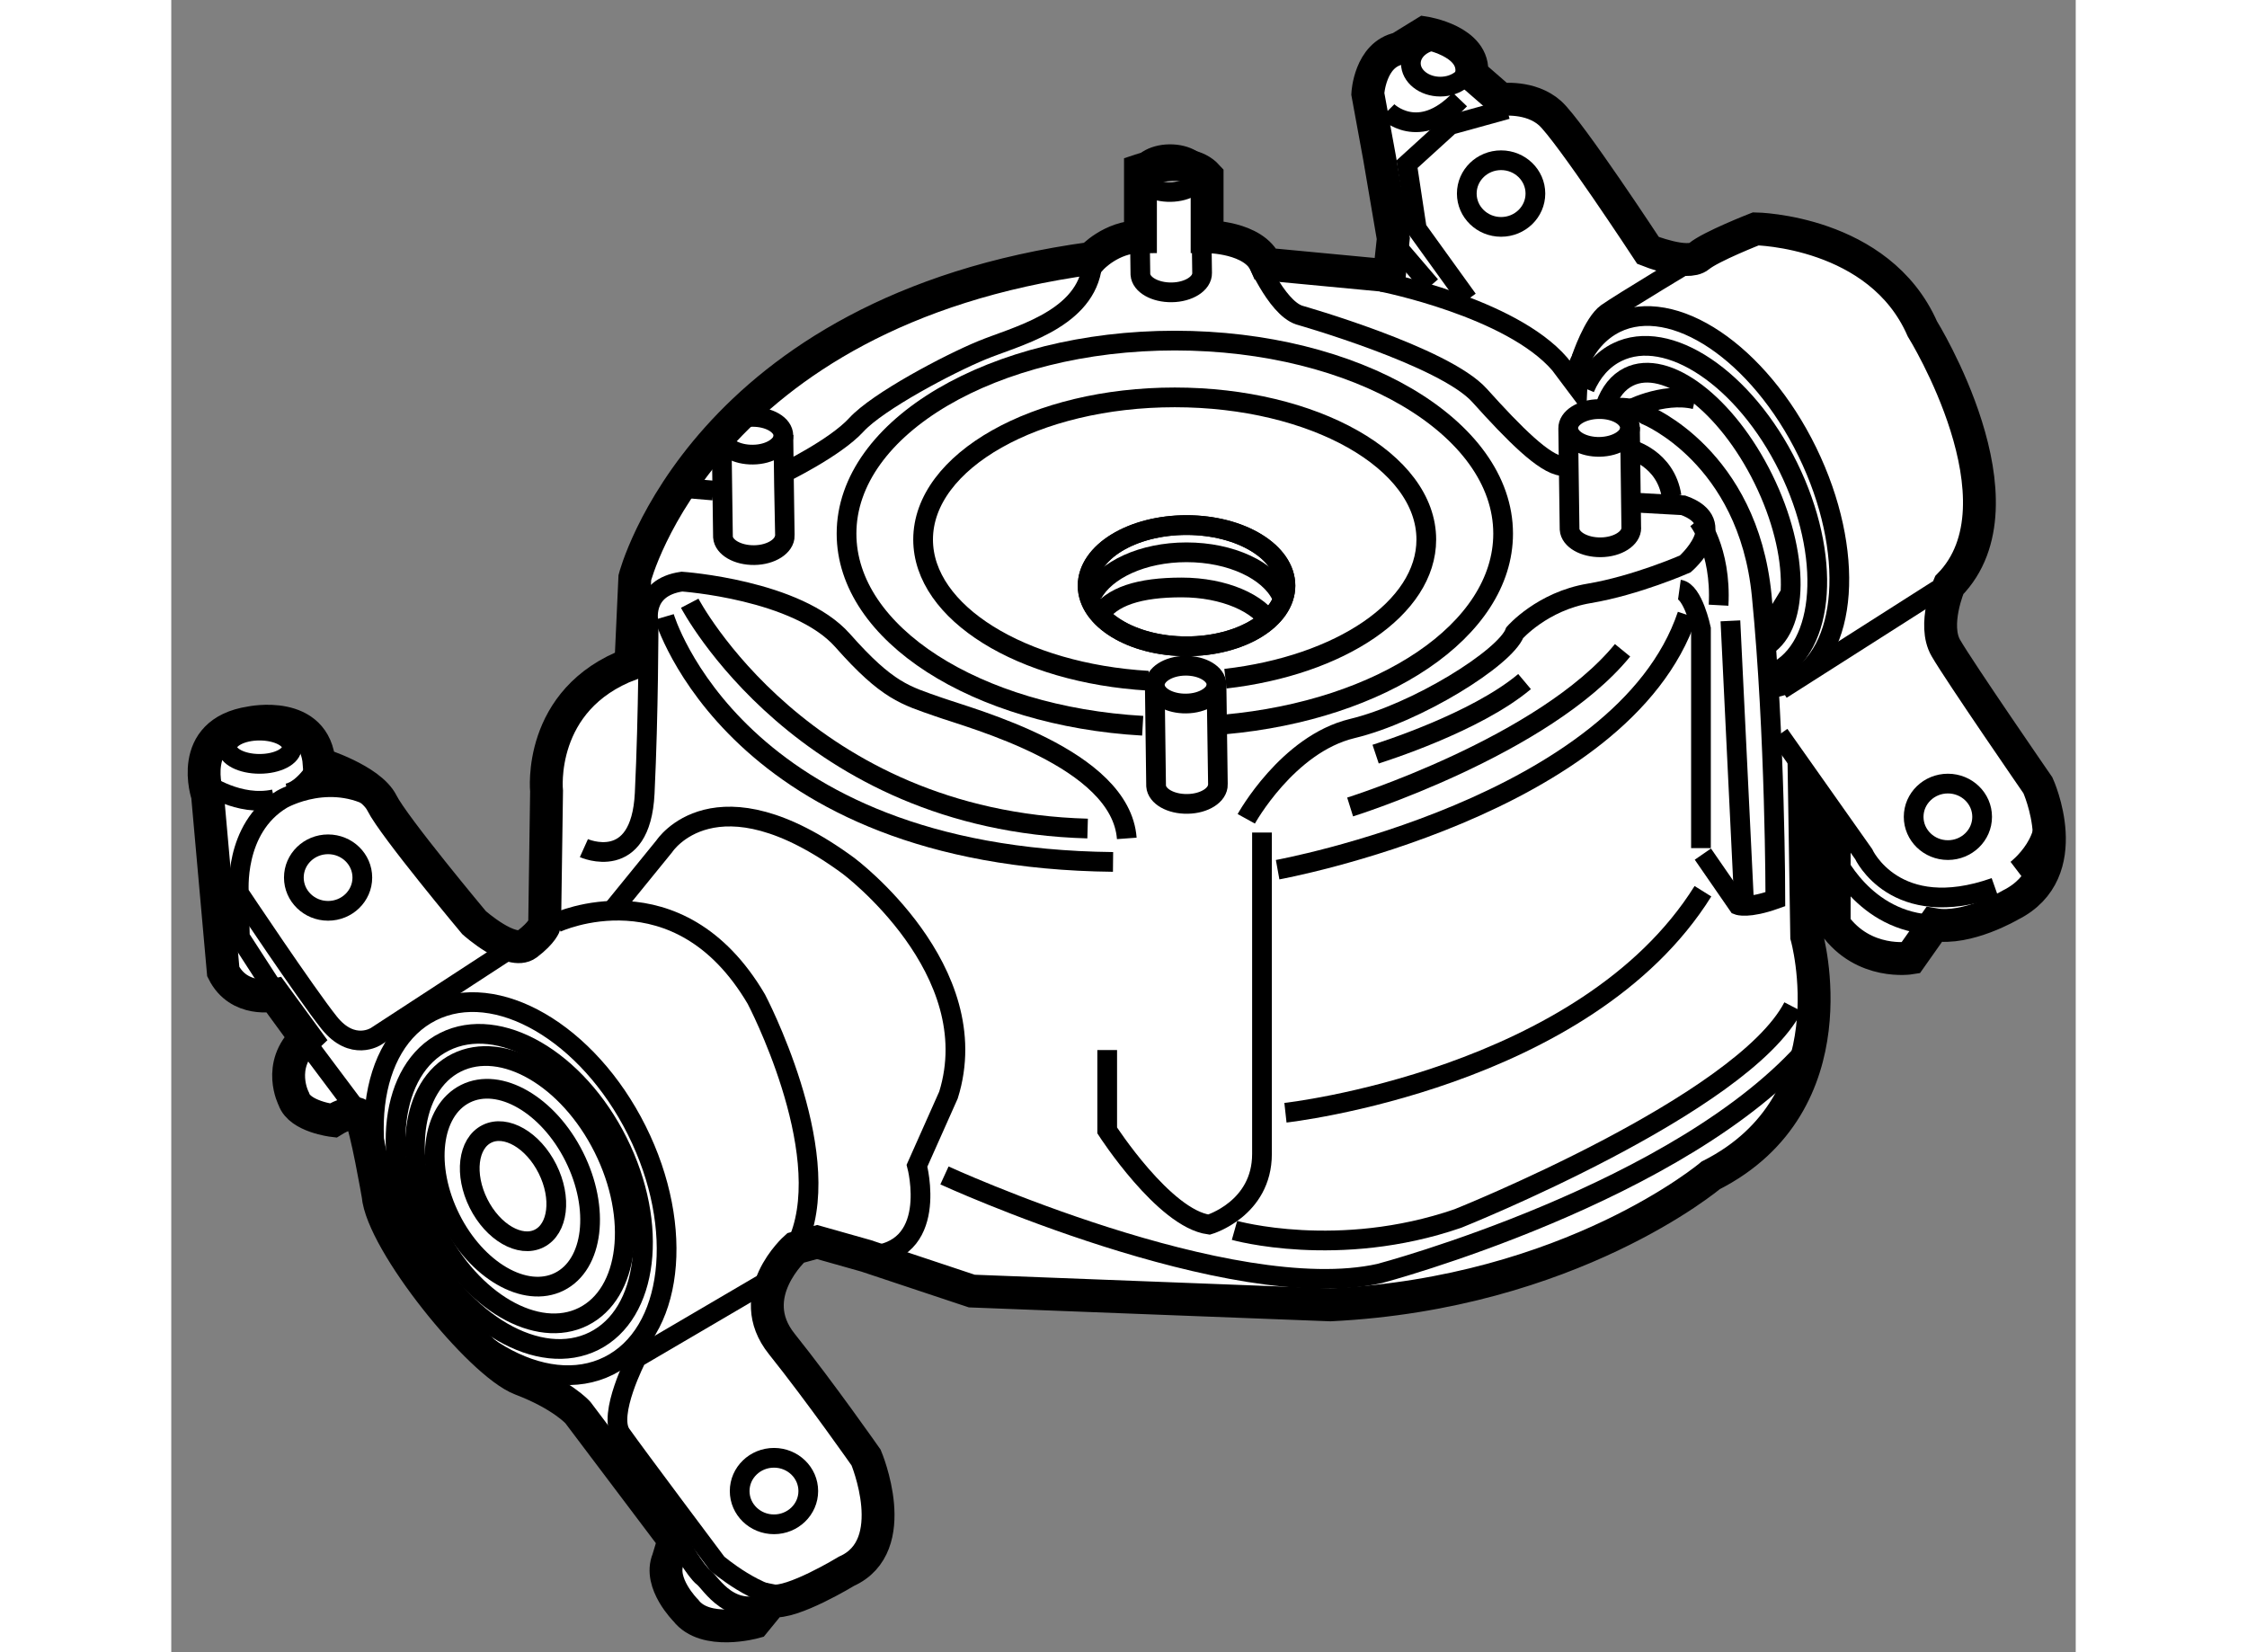
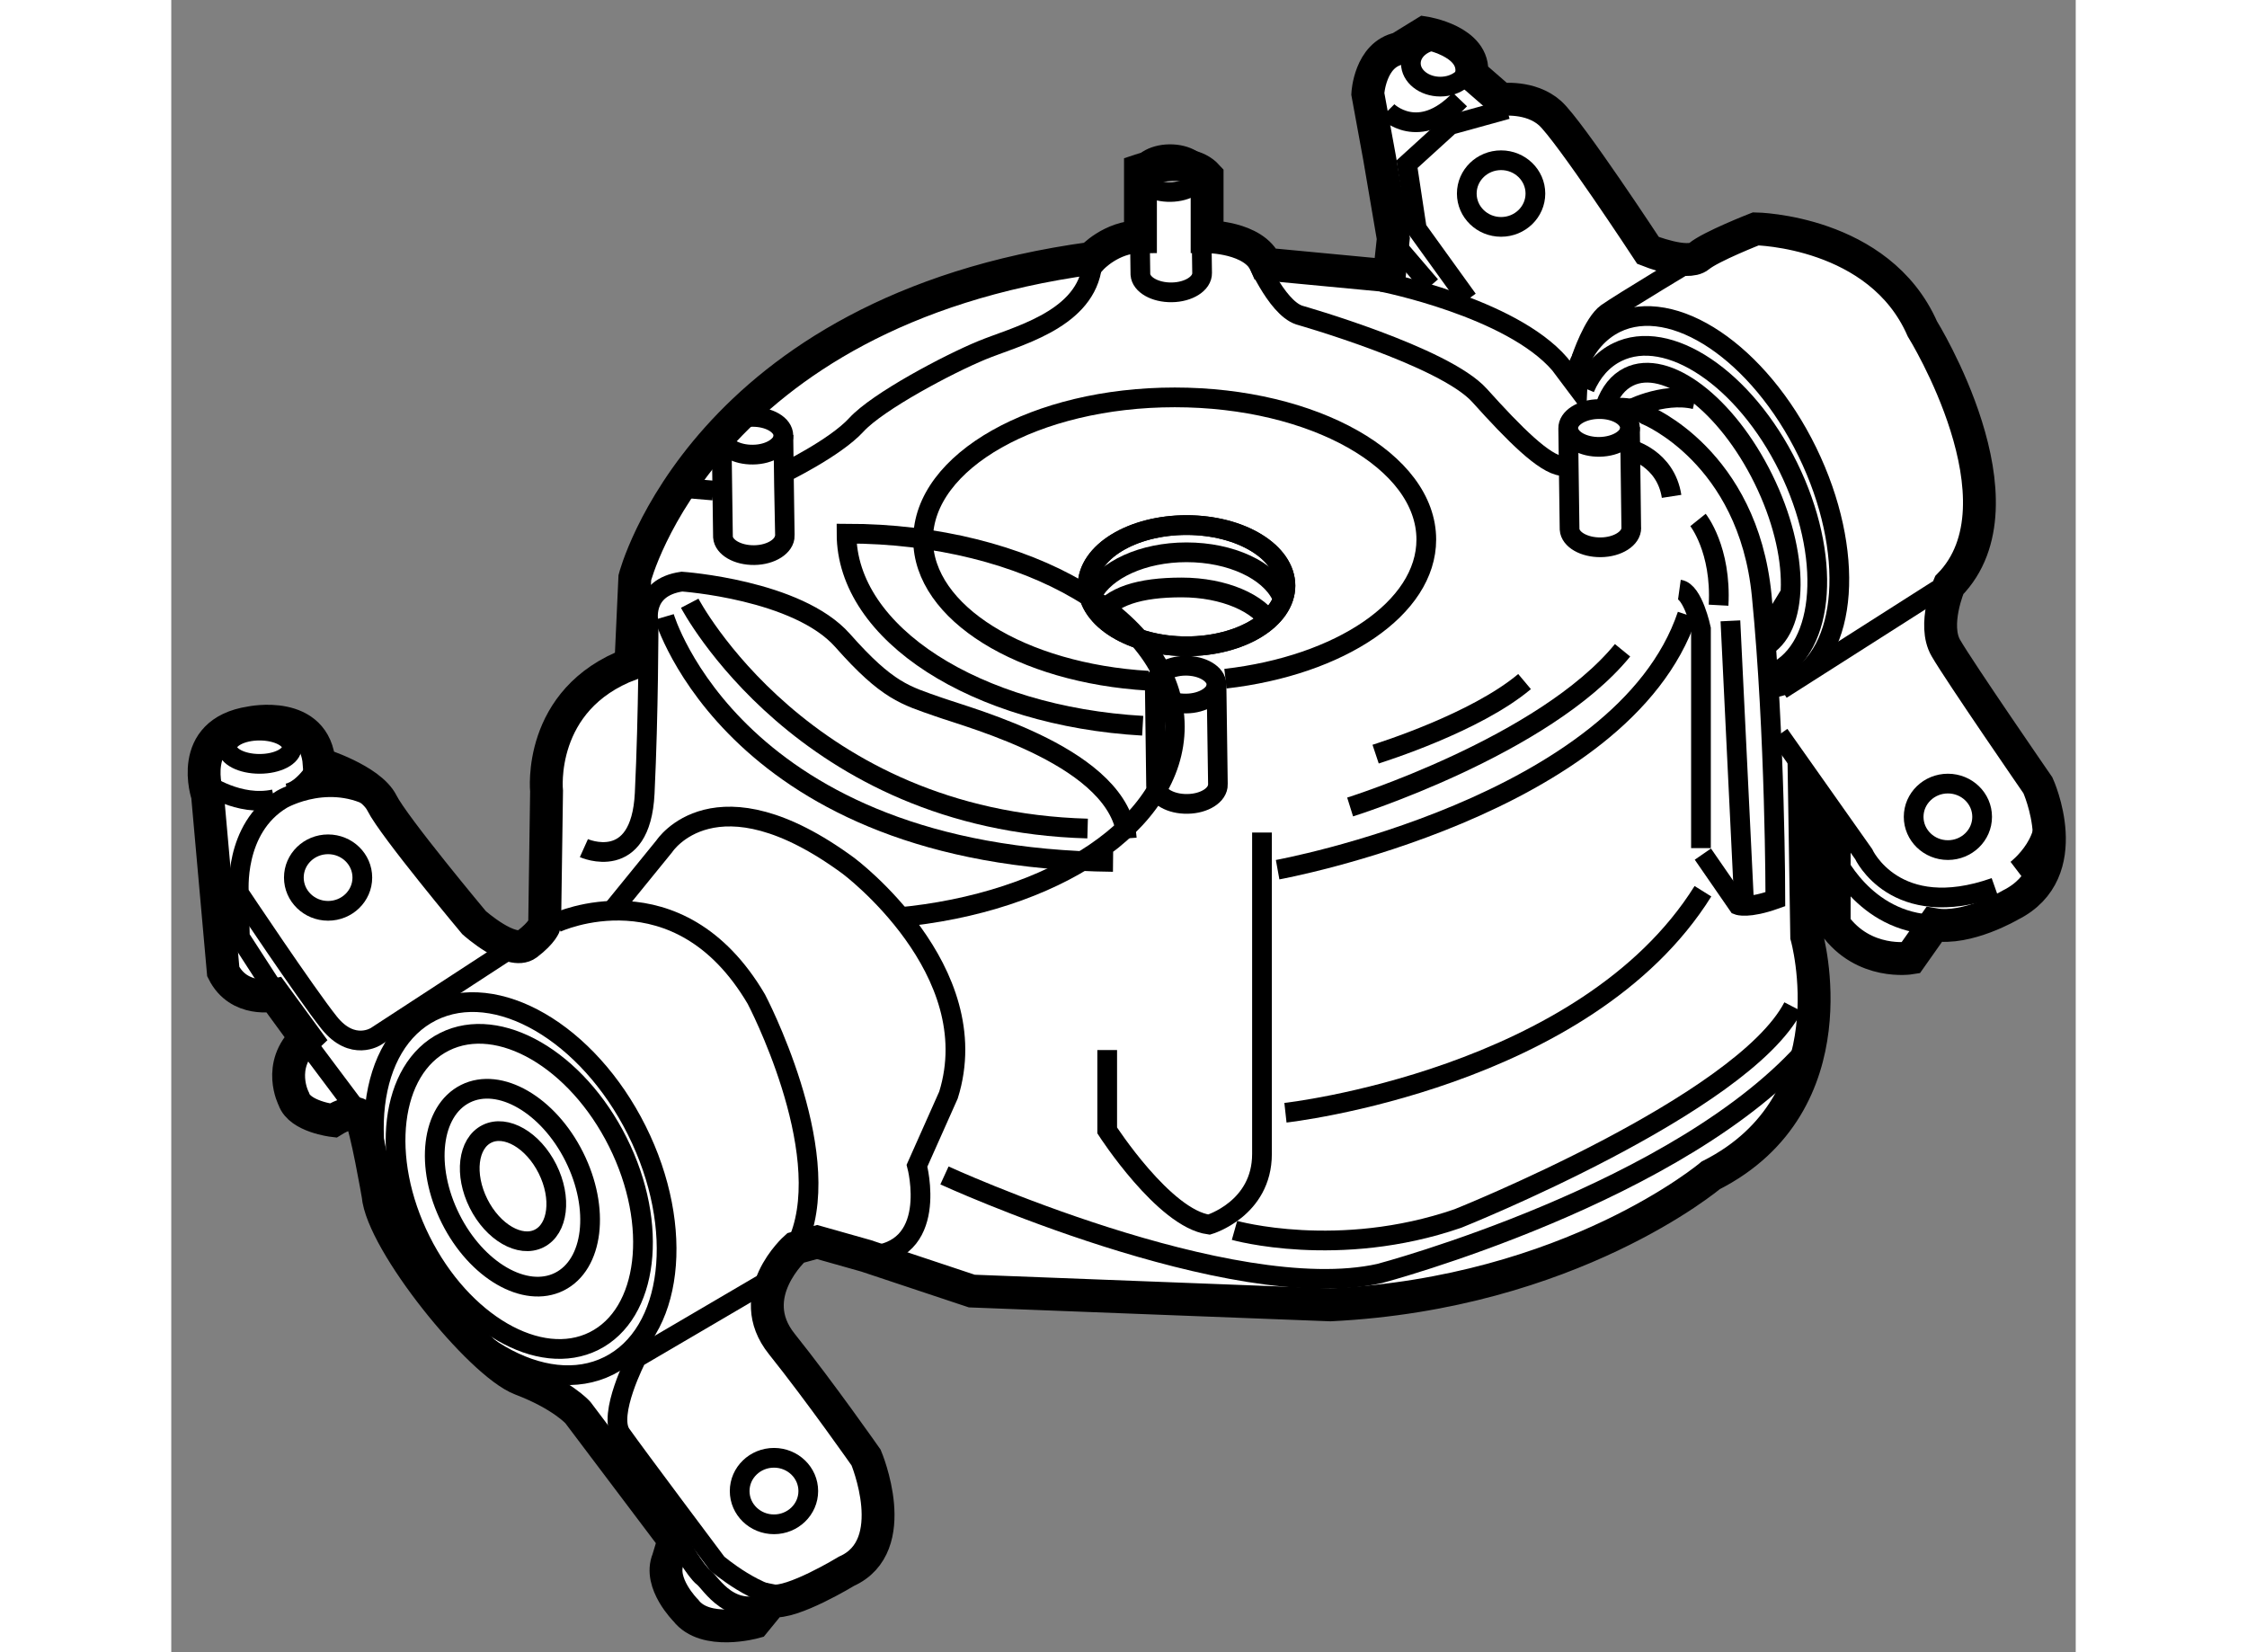
<svg xmlns="http://www.w3.org/2000/svg" version="1.1" x="0px" y="0px" width="244.8px" height="180px" viewBox="83.174 78.212 28.976 25.138" enable-background="new 0 0 244.8 180" xml:space="preserve">
  <rect x="83.174" y="78.212" width="28.976" height="25.138" fill="#808080" stroke="none" />
  <g>
    <path fill="#FFFFFF" stroke="#000000" stroke-width="0.5" d="M92.672,97.199c0,0-0.806,0.717-0.209,1.461     c0.596,0.746,1.283,1.729,1.283,1.729s0.566,1.342-0.298,1.729c0,0-0.835,0.508-1.134,0.448l-0.268,0.328     c0,0-0.746,0.208-1.044-0.18c0,0-0.417-0.416-0.269-0.774l0.09-0.298l-1.462-1.938c0,0-0.238-0.27-0.864-0.508     c-0.625-0.238-2.117-2.088-2.177-2.803c0,0-0.179-1.043-0.268-1.192c-0.089-0.148-0.417,0.06-0.417,0.06s-0.507-0.06-0.596-0.327     c0,0-0.268-0.509,0.179-0.927l-0.478-0.654c0,0-0.537,0.119-0.775-0.358l-0.239-2.683c0,0-0.328-0.954,0.656-1.104     c0,0,0.984-0.208,1.043,0.626c0,0,0.776,0.239,0.955,0.597c0.178,0.357,1.401,1.819,1.401,1.819s0.567,0.506,0.805,0.328     c0.239-0.181,0.269-0.298,0.269-0.298l0.029-2.029c0,0-0.149-1.401,1.283-1.938l0.06-1.312c0,0,1.043-4.055,6.948-4.859     c0,0,0.298-0.329,0.745-0.329V80.8c0,0,0.715-0.238,1.014,0.09v0.923c0,0,0.715,0.001,0.894,0.418l1.878,0.178l0.061-0.568     l-0.208-1.221l-0.18-0.982c0,0,0.031-0.597,0.478-0.688l0.387-0.238c0,0,0.776,0.121,0.715,0.626l0.447,0.389     c0,0,0.448-0.06,0.746,0.207c0.298,0.27,1.491,2.088,1.491,2.088s0.596,0.239,0.775,0.089c0.179-0.149,0.864-0.417,0.864-0.417     s1.879,0.029,2.534,1.52c0,0,1.644,2.645,0.409,3.901c0,0-0.258,0.603-0.05,0.958c0.208,0.36,1.4,2.088,1.4,2.088     s0.597,1.312-0.417,1.82c0,0-0.656,0.387-1.163,0.298l-0.358,0.508c0,0-0.715,0.118-1.162-0.508v-1.044l-0.448-0.687l0.03,1.911     c0,0,0.716,2.534-1.461,3.636c0,0-2.117,1.79-5.785,1.97l-5.457-0.21l-1.61-0.536L93,97.109L92.672,97.199z" />
    <path fill="none" stroke="#000000" stroke-width="0.3" d="M99.077,88.625c-0.003-0.16-0.217-0.287-0.476-0.284      c-0.26,0.003-0.467,0.138-0.463,0.297c0,0.006,0.02,1.534,0.02,1.534c0.012,0.155,0.221,0.275,0.476,0.271      c0.259-0.003,0.468-0.135,0.464-0.297C99.097,90.139,99.077,88.625,99.077,88.625z" />
    <path fill="none" stroke="#000000" stroke-width="0.3" d="M99.078,88.622c0.003,0.158-0.205,0.292-0.464,0.294      c-0.247,0.003-0.452-0.11-0.474-0.259" />
    <path fill="none" stroke="#000000" stroke-width="0.3" d="M92.487,84.837c-0.003-0.161-0.217-0.285-0.476-0.282      c-0.259,0.003-0.467,0.136-0.464,0.295c0,0.008,0.021,1.534,0.021,1.534c0.012,0.155,0.221,0.277,0.476,0.274      c0.259-0.003,0.467-0.138,0.464-0.297C92.506,86.353,92.487,84.837,92.487,84.837z" />
    <path fill="none" stroke="#000000" stroke-width="0.3" d="M92.489,84.833c0.003,0.159-0.206,0.294-0.465,0.296      c-0.247,0.003-0.452-0.11-0.474-0.258" />
    <path fill="none" stroke="#000000" stroke-width="0.3" d="M98.837,80.842c-0.002-0.16-0.216-0.287-0.475-0.284      c-0.259,0.003-0.467,0.137-0.464,0.297c0,0.005,0.021,1.533,0.021,1.533c0.011,0.155,0.221,0.275,0.476,0.272      c0.259-0.003,0.467-0.135,0.463-0.295C98.858,82.357,98.837,80.842,98.837,80.842z" />
    <path fill="none" stroke="#000000" stroke-width="0.3" d="M98.839,80.838c0.004,0.161-0.204,0.292-0.464,0.295      c-0.247,0.003-0.451-0.11-0.474-0.258" />
    <path fill="none" stroke="#000000" stroke-width="0.3" d="M105.368,84.718c-0.004-0.16-0.216-0.287-0.476-0.282      c-0.259,0.003-0.468,0.135-0.464,0.295c0,0.008,0.021,1.535,0.021,1.535c0.01,0.155,0.221,0.276,0.475,0.273      c0.26-0.003,0.467-0.137,0.464-0.297C105.389,86.233,105.368,84.718,105.368,84.718z" />
    <path fill="none" stroke="#000000" stroke-width="0.3" d="M105.37,84.714c0.003,0.161-0.205,0.292-0.465,0.297      c-0.246,0.003-0.451-0.11-0.474-0.26" />
    <ellipse transform="matrix(0.895 -0.447 0.447 0.895 -33.703 49.63)" fill="none" stroke="#000000" stroke-width="0.3" cx="88.423" cy="96.304" rx="1.982" ry="3.012" />
    <ellipse transform="matrix(0.895 -0.447 0.447 0.895 -33.718 49.671)" fill="none" stroke="#000000" stroke-width="0.3" cx="88.423" cy="96.305" rx="1.676" ry="2.544" />
-     <ellipse transform="matrix(0.895 -0.447 0.447 0.895 -33.709 49.645)" fill="none" stroke="#000000" stroke-width="0.3" cx="88.423" cy="96.305" rx="1.421" ry="2.158" />
    <ellipse transform="matrix(0.894 -0.447 0.447 0.894 -33.734 49.711)" fill="none" stroke="#000000" stroke-width="0.3" cx="88.423" cy="96.305" rx="1.053" ry="1.599" />
    <ellipse transform="matrix(0.894 -0.447 0.447 0.894 -33.725 49.688)" fill="none" stroke="#000000" stroke-width="0.3" cx="88.423" cy="96.305" rx="0.587" ry="0.89" />
    <line fill="none" stroke="#000000" stroke-width="0.3" x1="85.248" y1="94.1" x2="85.963" y2="95.054" />
    <path fill="none" stroke="#000000" stroke-width="0.3" d="M92.612,102.538c-0.507,0-1.133-0.538-1.133-0.538     s-1.252-1.669-1.461-1.967c-0.209-0.3,0.238-1.163,0.238-1.163l2.088-1.224" />
    <path fill="none" stroke="#000000" stroke-width="0.3" d="M90.913,101.702c0,0,0.239,0.417,0.358,0.507     c0.119,0.091,0.417,0.656,1.043,0.358" />
    <path fill="none" stroke="#000000" stroke-width="0.3" d="M86.38,90.431c-0.746-0.508-1.521-0.059-1.521-0.059     c-0.745,0.446-0.655,1.43-0.655,1.43s1.014,1.521,1.372,1.97c0.357,0.446,0.715,0.207,0.715,0.207l2.147-1.4" />
    <ellipse fill="none" stroke="#000000" stroke-width="0.3" cx="84.517" cy="89.581" rx="0.492" ry="0.253" />
    <path fill="none" stroke="#000000" stroke-width="0.3" d="M83.696,90.132c0,0,0.507,0.358,1.044,0.24" />
    <path fill="none" stroke="#000000" stroke-width="0.3" d="M85.425,89.834c0,0-0.208,0.387-0.477,0.448" />
    <ellipse fill="none" stroke="#000000" stroke-width="0.3" cx="85.56" cy="91.564" rx="0.521" ry="0.506" />
    <ellipse fill="none" stroke="#000000" stroke-width="0.3" cx="92.344" cy="100.898" rx="0.522" ry="0.506" />
    <ellipse fill="none" stroke="#000000" stroke-width="0.3" cx="110.205" cy="90.64" rx="0.521" ry="0.506" />
    <ellipse fill="none" stroke="#000000" stroke-width="0.3" cx="103.407" cy="81.157" rx="0.522" ry="0.507" />
    <path fill="none" stroke="#000000" stroke-width="0.3" d="M89.034,92.25c0,0,1.849-0.864,3.042,1.164c0,0,1.192,2.266,0.656,3.636     " />
    <path fill="none" stroke="#000000" stroke-width="0.3" d="M89.899,92.042l0.776-0.954c0,0,0.774-1.194,2.803,0.298     c0,0,2.117,1.58,1.521,3.487l-0.479,1.075c0,0,0.358,1.342-0.774,1.371" />
    <path fill="none" stroke="#000000" stroke-width="0.3" d="M94.938,96.096c0,0,4.353,1.997,6.62,1.492c0,0,4.621-1.223,6.559-3.488     " />
    <path fill="none" stroke="#000000" stroke-width="0.3" d="M89.452,91.116c0,0,0.865,0.389,0.925-0.834     c0.059-1.222,0.059-2.595,0.059-2.595s-0.119-0.535,0.507-0.626c0,0,1.759,0.12,2.445,0.895c0.686,0.776,0.955,0.835,1.462,1.013     c0.507,0.18,2.772,0.777,2.862,1.999" />
    <path fill="none" stroke="#000000" stroke-width="0.3" d="M91.062,87.39c0,0,1.729,3.31,6.054,3.428" />
    <path fill="none" stroke="#000000" stroke-width="0.3" d="M90.675,87.598c0,0,1.073,3.668,6.828,3.728" />
    <path fill="none" stroke="#000000" stroke-width="0.3" d="M97.414,94.188v1.223c0,0,0.865,1.341,1.55,1.433     c0,0,0.805-0.238,0.805-1.075c0-0.833,0-4.89,0-4.89" />
    <path fill="none" stroke="#000000" stroke-width="0.3" d="M100.007,91.444c0,0,5.248-0.954,6.232-3.876" />
    <path fill="none" stroke="#000000" stroke-width="0.3" d="M101.11,90.49c0,0,2.952-0.924,4.145-2.384" />
    <path fill="none" stroke="#000000" stroke-width="0.3" d="M101.498,89.686c0.09-0.03,1.521-0.478,2.266-1.104" />
    <path fill="none" stroke="#000000" stroke-width="0.3" d="M100.126,95.142c0,0,4.563-0.507,6.352-3.37" />
    <path fill="none" stroke="#000000" stroke-width="0.3" d="M99.351,96.932c0,0,1.58,0.446,3.399-0.181c0,0,4.324-1.728,5.1-3.22" />
    <path fill="none" stroke="#000000" stroke-width="0.3" d="M106.448,91.116v-3.338c0,0-0.119-0.567-0.328-0.596" />
    <path fill="none" stroke="#000000" stroke-width="0.3" d="M101.588,82.5c0,0,1.967,0.386,2.713,1.252l0.268,0.357l0.016-0.347     c0.123-0.29,0.312-0.509,0.567-0.635c0.872-0.424,2.178,0.451,2.914,1.959c0.736,1.508,0.626,3.076-0.247,3.503     c-0.076,0.037-0.155,0.064-0.238,0.082" />
    <path fill="none" stroke="#000000" stroke-width="0.3" d="M92.463,85.421c0,0,0.806-0.387,1.134-0.745     c0.328-0.358,1.4-0.924,1.908-1.134c0.506-0.209,1.521-0.446,1.67-1.223" />
    <path fill="none" stroke="#000000" stroke-width="0.3" d="M99.649,82.082c0,0,0.328,0.805,0.687,0.924     c0,0,2.207,0.626,2.743,1.222c0.537,0.597,0.985,1.044,1.253,1.074" />
-     <path fill="none" stroke="#000000" stroke-width="0.3" d="M97.954,89.254c-2.53-0.145-4.506-1.396-4.506-2.923     c0-1.622,2.235-2.937,4.995-2.937c2.758,0,4.995,1.315,4.995,2.937c0,1.47-1.837,2.688-4.237,2.903" />
+     <path fill="none" stroke="#000000" stroke-width="0.3" d="M97.954,89.254c-2.53-0.145-4.506-1.396-4.506-2.923     c2.758,0,4.995,1.315,4.995,2.937c0,1.47-1.837,2.688-4.237,2.903" />
    <path fill="none" stroke="#000000" stroke-width="0.3" d="M98.037,88.569c-1.924-0.114-3.424-1.031-3.424-2.148     c0-1.195,1.714-2.163,3.829-2.163c2.114,0,3.827,0.968,3.827,2.163c0,1.045-1.312,1.917-3.056,2.117" />
    <ellipse fill="none" stroke="#000000" stroke-width="0.3" cx="98.621" cy="87.123" rx="1.505" ry="0.922" />
    <ellipse fill="none" stroke="#000000" stroke-width="0.3" cx="98.621" cy="87.123" rx="1.505" ry="0.922" />
    <path fill="none" stroke="#000000" stroke-width="0.3" d="M97.19,87.249c0.199-0.368,0.763-0.634,1.431-0.634     c0.679,0,1.252,0.275,1.441,0.654" />
    <path fill="none" stroke="#000000" stroke-width="0.3" d="M97.279,87.598c0.188-0.317,0.635-0.448,1.268-0.448     c0.644,0,1.188,0.24,1.366,0.568" />
    <line fill="none" stroke="#000000" stroke-width="0.3" x1="102.333" y1="82.56" x2="101.796" y2="81.933" />
    <polyline fill="none" stroke="#000000" stroke-width="0.3" points="102.899,82.768 102.125,81.694 101.976,80.71 102.631,80.114      103.496,79.875   " />
    <path fill="none" stroke="#000000" stroke-width="0.3" d="M101.677,79.904c0,0,0.477,0.478,1.103-0.178" />
    <ellipse fill="none" stroke="#000000" stroke-width="0.3" cx="102.482" cy="79.175" rx="0.448" ry="0.355" />
    <line fill="none" stroke="#000000" stroke-width="0.3" x1="107.671" y1="88.702" x2="110.057" y2="87.182" />
    <path fill="none" stroke="#000000" stroke-width="0.3" d="M104.629,83.662c0,0,0.179-0.536,0.388-0.686     c0.208-0.148,1.401-0.865,1.401-0.865" />
    <line fill="none" stroke="#000000" stroke-width="0.3" x1="107.104" y1="91.951" x2="106.896" y2="87.658" />
    <path fill="none" stroke="#000000" stroke-width="0.3" d="M107.64,89.388l1.283,1.818c0,0,0.477,1.044,1.998,0.508" />
    <path fill="none" stroke="#000000" stroke-width="0.3" d="M108.476,91.236c0,0,0.447,1.014,1.521,1.044" />
    <path fill="none" stroke="#000000" stroke-width="0.3" d="M111.249,91.444c0,0,0.627-0.477,0.357-1.072" />
    <path fill="none" stroke="#000000" stroke-width="0.3" d="M105.017,84.438c0,0,0.328-0.091,0.596,0.088     c0,0,1.551,0.626,1.759,2.745c0.208,2.117,0.208,4.622,0.208,4.622c-0.418,0.149-0.567,0.09-0.567,0.09l-0.536-0.776" />
    <path fill="none" stroke="#000000" stroke-width="0.3" d="M104.68,84.119c0.107-0.25,0.273-0.441,0.494-0.549     c0.775-0.381,1.939,0.401,2.602,1.747c0.662,1.345,0.569,2.745-0.207,3.126" />
    <path fill="none" stroke="#000000" stroke-width="0.3" d="M104.997,84.377c0.072-0.202,0.189-0.351,0.352-0.432     c0.571-0.282,1.489,0.415,2.05,1.557c0.561,1.141,0.551,2.294-0.02,2.574" />
    <path fill="none" stroke="#000000" stroke-width="0.3" d="M105.315,84.468c0,0,0.536-0.298,1.043-0.18" />
    <line fill="none" stroke="#000000" stroke-width="0.3" x1="107.462" y1="87.808" x2="107.79" y2="87.271" />
    <path fill="none" stroke="#000000" stroke-width="0.3" d="M105.374,85.049c0,0,0.537,0.133,0.627,0.715" />
-     <path fill="none" stroke="#000000" stroke-width="0.3" d="M105.33,85.853l0.849,0.047c0.746,0.266,0.03,0.892,0.03,0.892     s-0.746,0.328-1.461,0.448c-0.716,0.119-1.133,0.598-1.133,0.598c-0.149,0.386-1.491,1.223-2.475,1.459     c-0.984,0.238-1.61,1.373-1.61,1.373" />
    <path fill="none" stroke="#000000" stroke-width="0.3" d="M106.403,86.123c0,0,0.359,0.447,0.313,1.297" />
    <line fill="none" stroke="#000000" stroke-width="0.3" x1="90.882" y1="85.63" x2="91.42" y2="85.675" />
    <polyline fill="none" stroke="#000000" stroke-width="0.3" points="84.71,93.233 84.218,92.473 84.204,91.802   " />
  </g>
</svg>